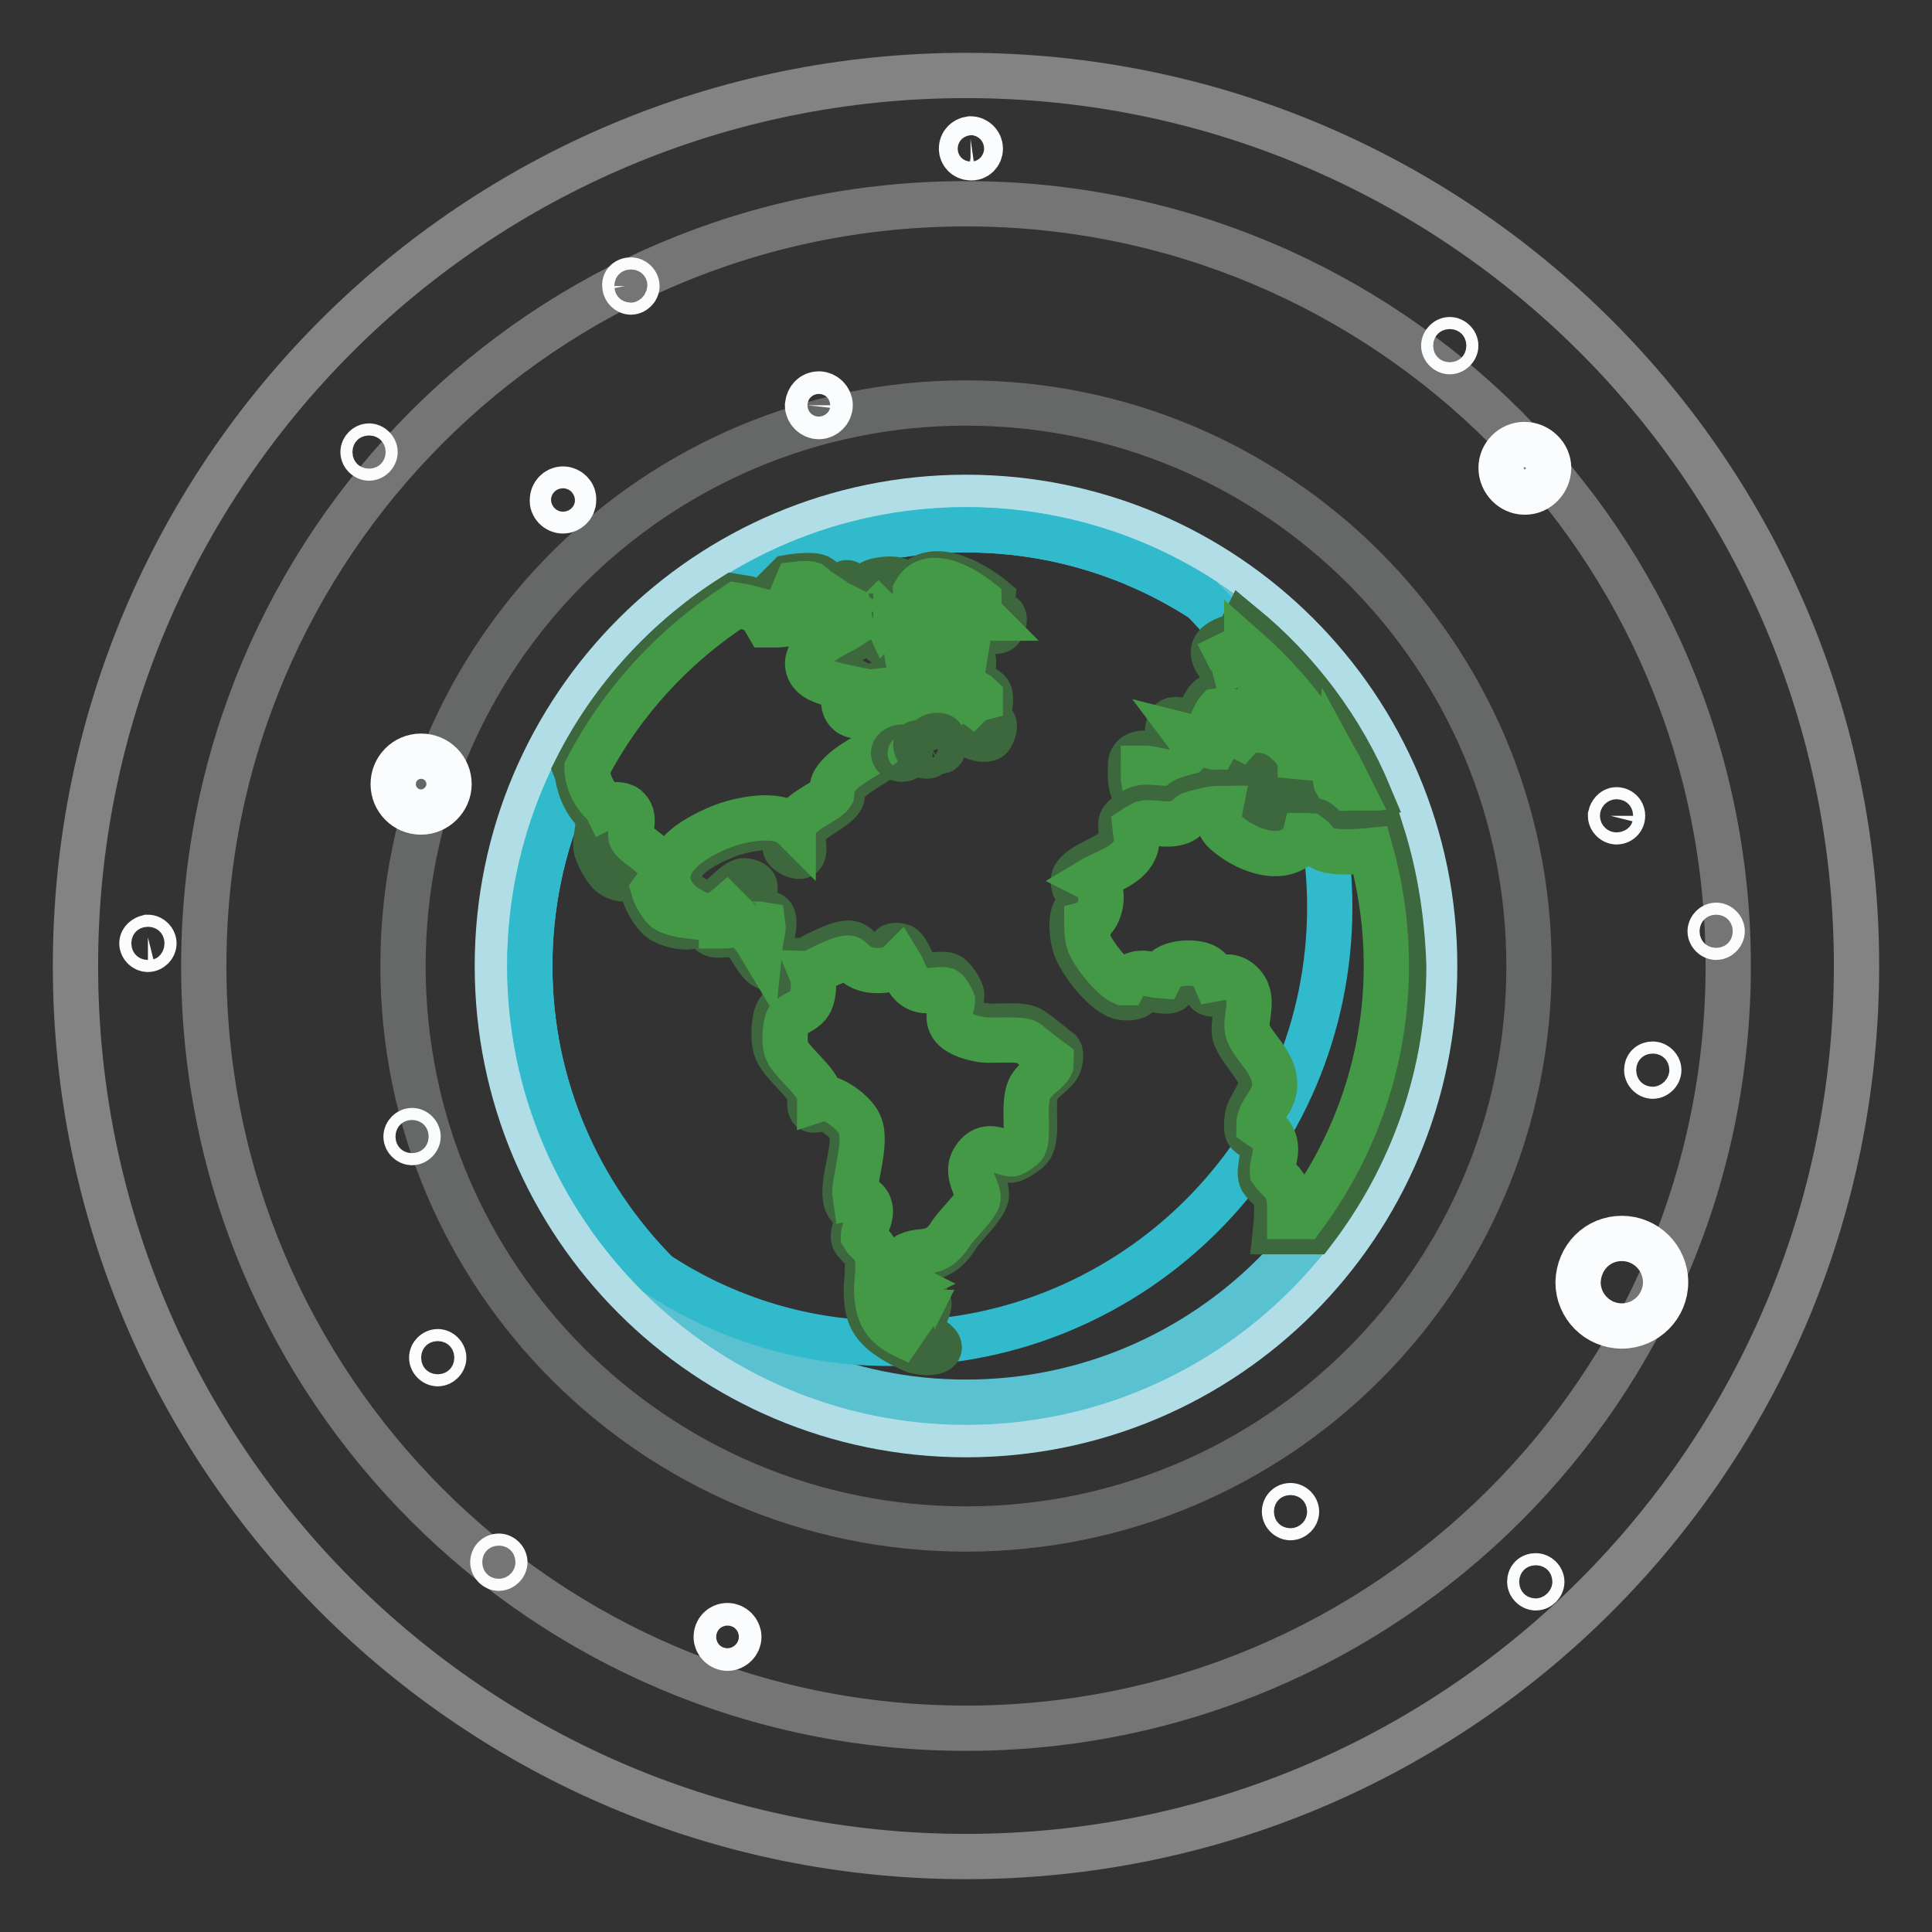
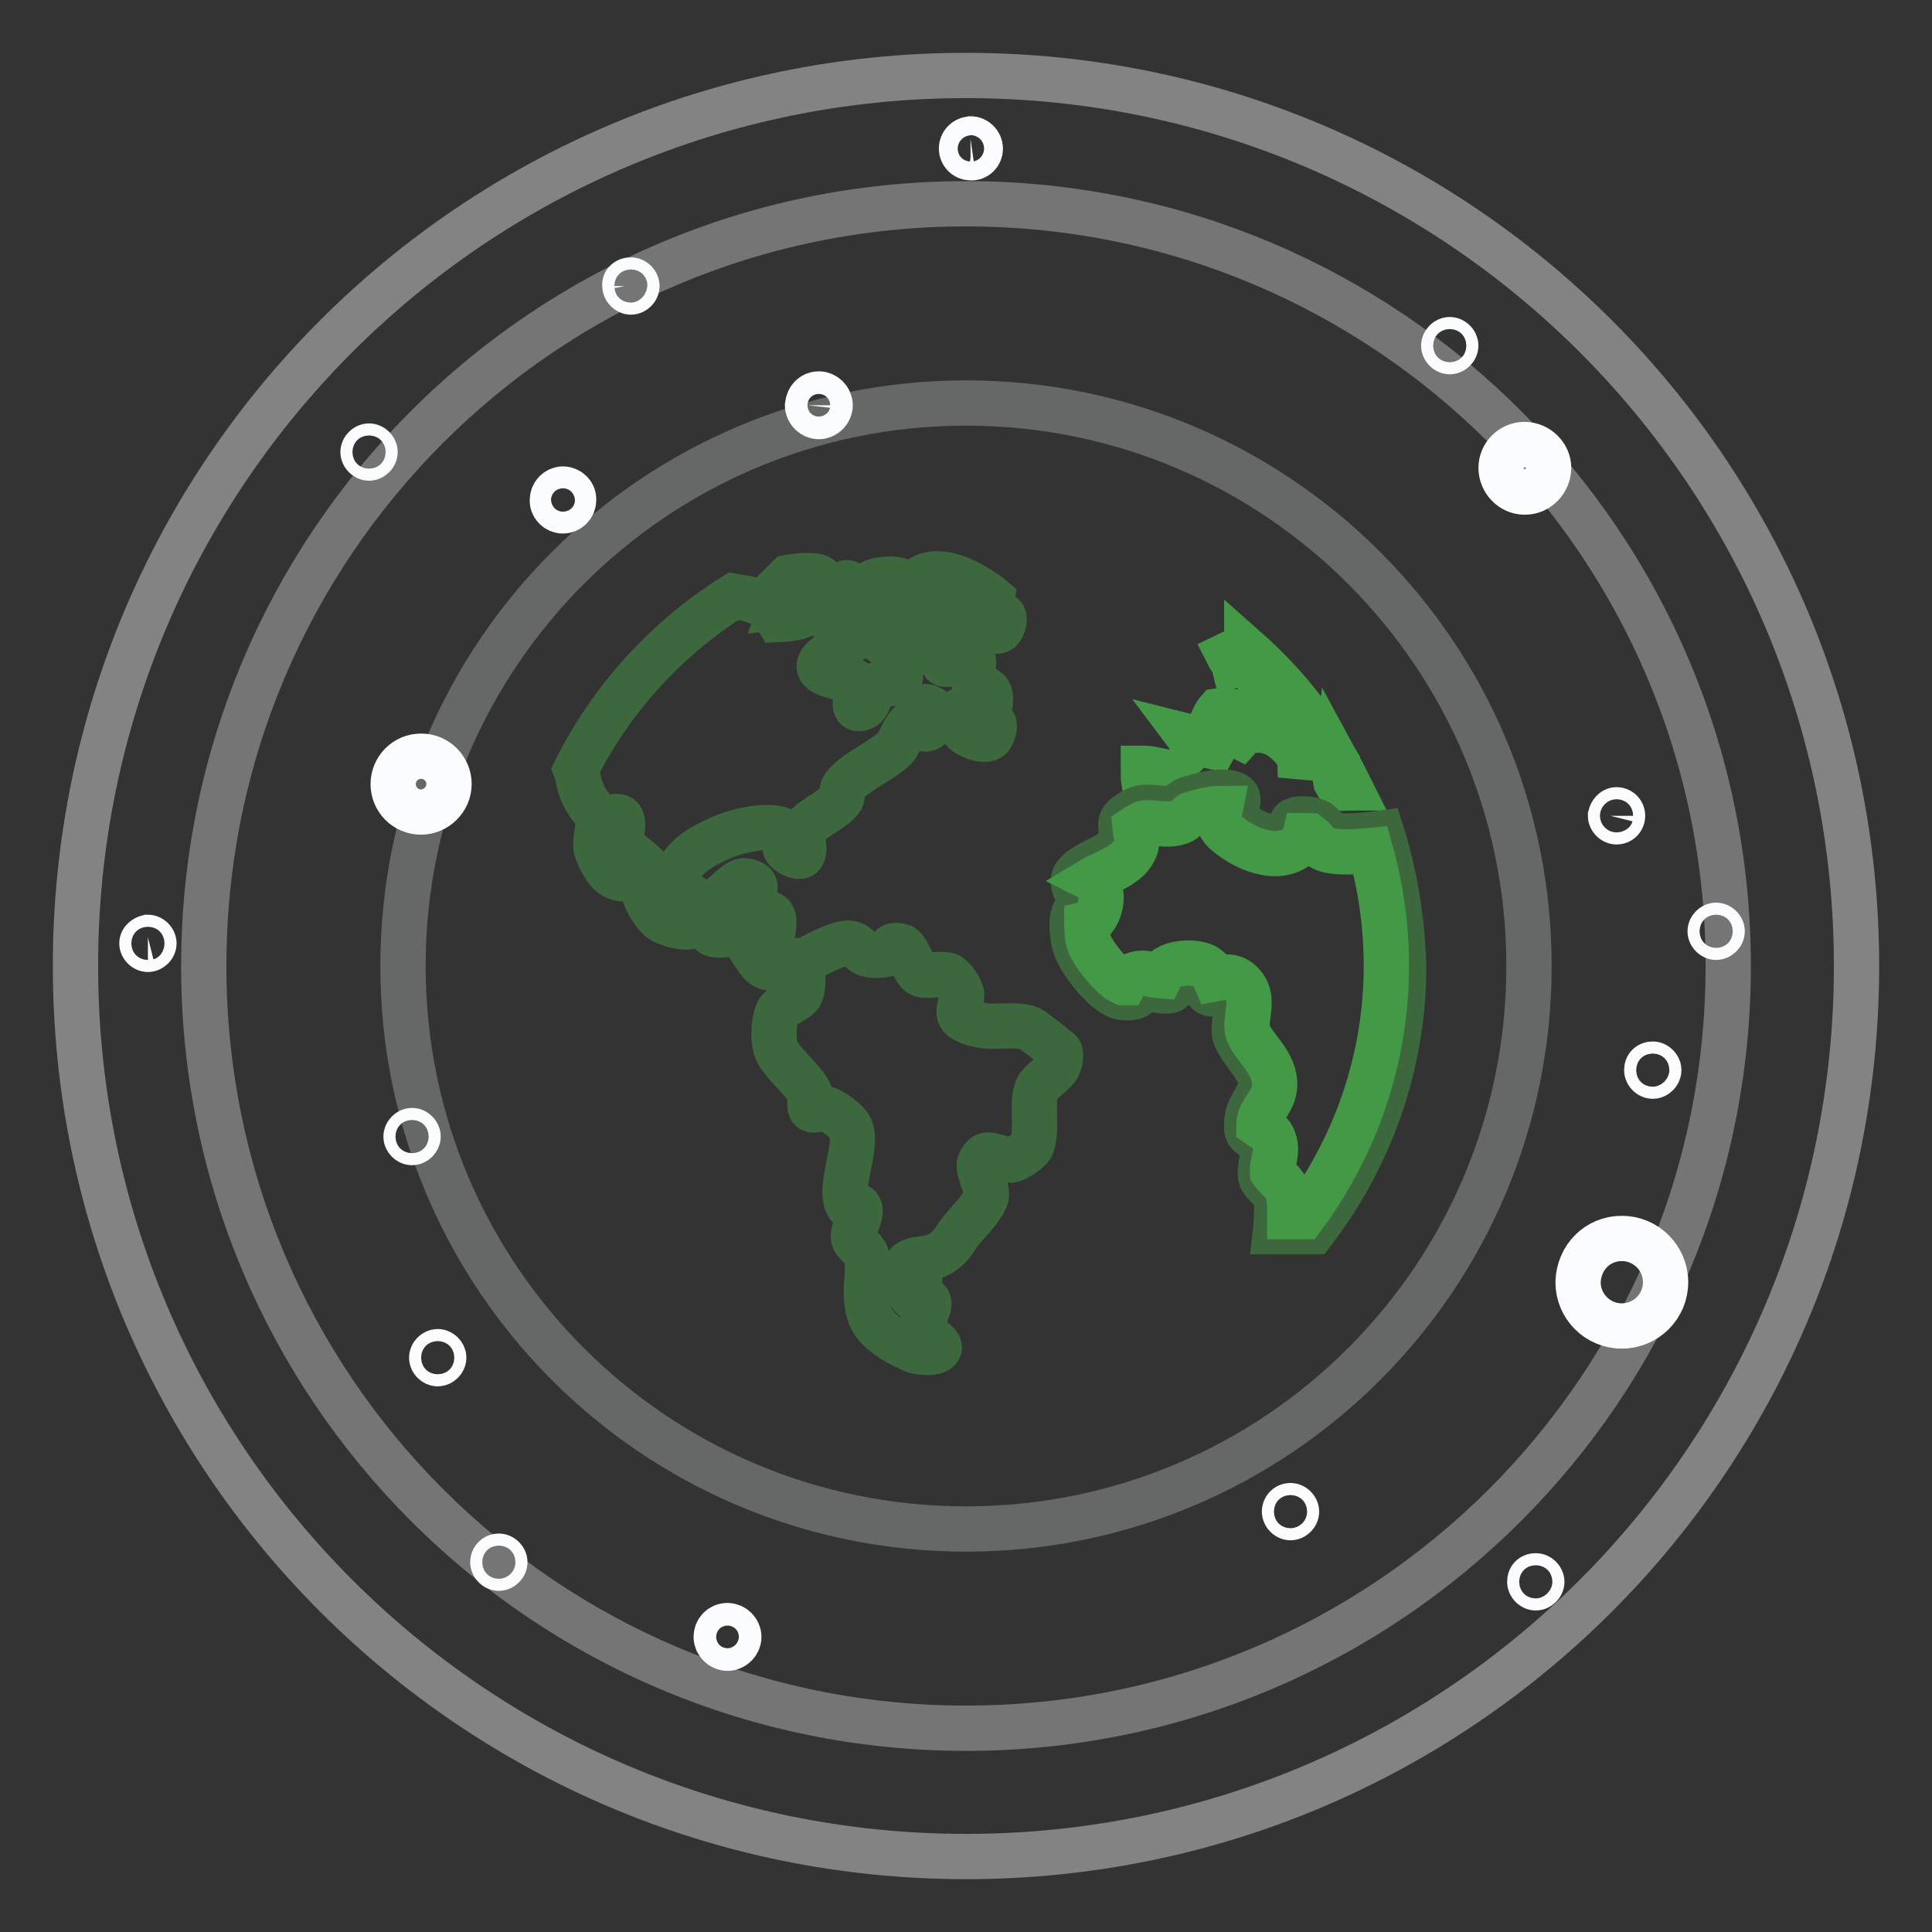
<svg xmlns="http://www.w3.org/2000/svg" version="1.1" x="0px" y="0px" viewBox="0 0 256 256" enable-background="new 0 0 256 256" xml:space="preserve">
  <rect x="0" y="0" width="256" height="256" fill="#333333" stroke="none" />
  <g>
    <path stroke-width="6" fill-opacity="0" stroke="#838384" d="M128,10c65.2,0,118,52.8,118,118c0,65.2-52.8,118-118,118c-65.2,0-118-52.8-118-118C10,62.8,62.8,10,128,10 z" />
    <path stroke-width="6" fill-opacity="0" stroke="#757575" d="M27,128c0,55.8,45.2,101,101,101c55.8,0,101-45.2,101-101S183.8,27,128,27C72.2,27,27,72.2,27,128z" />
    <path stroke-width="6" fill-opacity="0" stroke="#666767" d="M53.4,128c0,41.2,33.4,74.6,74.6,74.6c41.2,0,74.6-33.4,74.6-74.6c0-41.2-33.4-74.6-74.6-74.6 C86.8,53.4,53.4,86.8,53.4,128z" />
-     <path stroke-width="6" fill-opacity="0" stroke="#b1dee6" d="M190.1,128c0,34.3-27.8,62.1-62.1,62.1c-34.3,0-62.1-27.8-62.1-62.1S93.7,65.9,128,65.9 C162.3,65.9,190.1,93.7,190.1,128z" />
-     <path stroke-width="6" fill-opacity="0" stroke="#59c1d0" d="M185.8,128c0,31.9-25.9,57.8-57.8,57.8c-31.9,0-57.8-25.9-57.8-57.8S96.1,70.2,128,70.2 C159.9,70.2,185.8,96.1,185.8,128z" />
-     <path stroke-width="6" fill-opacity="0" stroke="#31bacc" d="M87.1,168.8c-10.4-10.5-16.9-24.9-16.9-40.8c0-31.9,25.9-57.8,57.8-57.8c11.5,0,22.3,3.4,31.3,9.2 c10.4,10.5,16.9,24.9,16.9,40.8c0,31.9-25.9,57.8-57.8,57.8C106.8,178.1,96.1,174.7,87.1,168.8L87.1,168.8z" />
    <path stroke-width="6" fill-opacity="0" stroke="#3d673d" d="M78.9,107.6c0.9,0.8-0.2,3.7,0.1,4.9c0.3,1,1.3,3,2.2,3.5c0.4,0.3,1.6,0.7,2.1,0.3c0.3-0.2,0.4-1.2,0.2-1.6 c-0.3-0.9-2.3-1.9-2.6-2.7c-0.3-0.8-0.6-2.9,0-3.6c0.2-0.2,1-0.3,1.3-0.1c0.7,0.6-0.1,2.6,0.2,3.4c0.6,1.4,3.9,2.9,4,4.4 c0.1,0.5-1.1,1.3-1.1,1.8c0,1.1,1.3,3.2,2.2,3.9c0.9,0.7,3.5,1.4,4.5,0.8c0.2-0.1,0-0.9,0.2-1c0.4-0.3,1.6,0.1,1.9,0.5 c0.2,0.3-0.1,1.2,0.1,1.5c0.6,0.7,2.9-0.1,3.7,0.3c1.2,0.6,2.3,3.6,3.5,4.2c1,0.5,3.7-0.3,4.6,0.5c0.6,0.5,0.4,2.4,0.1,3.1 c-0.4,0.8-2.5,1.5-3,2.3c-0.6,1.1-0.7,3.7-0.3,4.9c0.5,1.8,3.8,4.2,4.5,6c0.2,0.5-0.2,1.7,0.2,2.1c0.4,0.3,1.5-0.3,1.9-0.1 c1,0.3,2.9,1.7,3.3,2.6c1.1,2.4-1.9,8.4-0.2,10.4c0.2,0.2,1.1-0.2,1.3,0c0.7,0.8-1,3.2-0.7,4.2c0.2,0.7,1.5,1.5,1.7,2.2 c0.4,1.3-0.1,4,0,5.4c0.2,2.4,0.3,4.6,6.2,7.2c0.8,0.4,3.9,0.6,3.4-0.6c-0.3-0.7-2.1-1.4-2.3-2.2c-0.3-0.9,1.4-2.9,0.9-3.7 c-0.2-0.4-1.3,0-1.7-0.2c-0.3-0.2-0.9-0.8-0.9-1.1c0-0.5,1.2-0.8,1.4-1.3c0.1-0.2,0.1-0.5,0-0.7c-0.2-0.3-1.2-0.4-1.5-0.7 c-0.2-0.2-0.2-0.9,0-1c1.4-1.2,4.1,0.4,6.5-3.6c0.9-1.4,3.5-3.7,3.9-5.3c0.2-1.1-1.2-3.3-0.9-4.4c0.1-0.3,0.5-0.9,0.8-1 c0.8-0.3,2.7,0.8,3.5,0.6c0.7-0.2,2.1-1.1,2.5-1.7c1-1.7,0-5.9,0.8-7.7c0.4-1,2.5-2.2,2.9-3.2c0.2-0.5,0.4-1.7,0-1.9 c-0.9-0.6-0.5-0.5-3.5-2.7c-1.3-1-4.8-0.3-6.4-0.6c-0.9-0.1-2.7-0.5-3.2-1.3c-0.4-0.6,0.4-2.3,0.2-3c-0.2-0.7-1-1.9-1.6-2.3 c-0.8-0.5-3,0.2-3.8-0.2c-1-0.5-1.5-3.1-2.5-3.7c-0.3-0.1-1-0.2-1.3,0c-0.2,0.1-0.1,0.7-0.2,0.8c-0.7,0.5-2.7,0.5-3.4,0.1 c-1.6-0.9-0.9-2.8-7.4,0.7c-1.1,0.6-4,0.2-4.8-0.7c-0.8-0.9,0.7-4.1-0.1-5c-0.6-0.7-3,0-3.4-0.8c-0.4-0.7,1.5-2.4,1.1-3.2 c-0.2-0.4-1.1-0.6-1.5-0.6c-1.2,0.2-2.9,2.5-4.1,2.9c-2.2,0.6-9.9-4.2,1.9-8.9c1.8-0.7,6.5-1.8,7.9-0.3c0.4,0.4-0.4,1.6-0.1,2.1 c0.3,0.5,1.6,1.2,2.1,0.9c0.7-0.5-0.1-2.7,0.3-3.4c0.8-1.5,4.2-2.8,5-4.2c0.2-0.3,0-1.1,0.2-1.4c1.1-1.9,5.4-3.7,6.9-5.3 c0.7-0.8,1.4-3.2,2.4-3.4c0.5-0.1,1.2,1,1.7,0.9c0.3,0,1-0.6,0.9-0.9c-0.1-0.5-1.4-0.5-1.6-0.9c-0.3-0.5,0.1-2.2,2.2-0.3 c2.1,1.8,2.5-0.3,3.3-0.5c0.2-0.1,0.8,0.3,0.8,0.6c0,0.2-0.6,0.4-0.7,0.6c-0.2,0.3-0.2,1.2,0,1.5c0.5,0.8,2.7,1.6,3.5,1.1 c0.4-0.2,0.8-1.5,0.6-1.9c-0.2-0.5-1.8-0.3-2.1-0.8c-0.1-0.2-0.1-0.6,0-0.8c0.2-0.3,1.3-0.3,1.5-0.7c0.2-0.4,0.2-1.4,0-1.8 c-0.3-0.6-1.7-1-2.1-1.6c-0.4-0.7,0.4-2.9-0.3-3.3c-0.6-0.4-1.9,1-2.6,1.1c-0.3,0-1,0.1-1.1-0.1c-0.3-0.4,0.3-1.5,0-1.9 c-0.6-0.9-2.9-1.6-4-1.5c-0.6,0.1-1.7,0.8-1.9,1.4c-0.5,1,0.7,3.5,0,4.4c-0.5,0.6-2.4,0-3,0.5c-0.6,0.4-0.9,2.3-1.5,2.8 c-0.2,0.2-0.9,0.4-1.1,0.2c-0.6-0.5,0.6-2.7,0-3.3c-1-1-10-0.8-1-5.4c0.9-0.5,2.9-2.2,3.9-1.7c0.4,0.2,0.1,1.5,0.5,1.7 c0.3,0.2,1.2-0.1,1.5-0.3c0.2-0.3,0-1.2,0.2-1.4c0.3-0.2,1.1,0.3,1.4,0.1c0.8-0.3,1.4-2.2,2.1-2.6c0.9-0.6,4.4-0.7,4.4-0.7 s0.9,0.8,0.8,1.1c-0.2,1-3.5,1.6-3.3,2.6c0.3,1.3,3.9,1.8,5,1.3c0.4-0.2,0.4-1.3,0.7-1.5c0.6-0.4,2.2,0.2,2.8-0.2 c0.4-0.3,0.7-1.4,0.5-1.8c-0.2-0.3-1.2-0.2-1.4-0.5c-0.3-0.4-0.1-1.9-0.1-1.9s-8-6.7-11.1-0.9c-0.3,0.5,0.2,1.9-0.2,2.3 c-0.4,0.4-1.9,0.4-2.3,0c-0.3-0.3-0.3-1.4-0.1-1.8c0.3-0.6,2.1-0.9,1.9-1.5c-0.3-1-3.3-0.7-4.2-0.2c-0.4,0.2-1.3,1.3-1,1.7 c0.1,0.2,0.8-0.1,1,0.1c0.3,0.3,0.5,1.3,0.2,1.6c-0.4,0.5-2.1-0.6-2.6-0.1c-0.2,0.2,0,0.8-0.2,0.9c-0.8,0.6-3.2,0.8-3.9,0.1 c-0.3-0.3-0.2-1.5,0.1-1.7c0.6-0.4,2.1,0.3,2.7,0c0.5-0.3,1.5-1.3,1.4-1.8c0-0.3-0.7-0.8-1-0.8c-0.3,0-0.8,0.7-1,0.9 c-0.5,0.5,0,0.5-2.5-1.5c-0.8-0.7-4.2-0.1-4.2-0.1l-2.2,2.2l1.9,0.1l-0.6,1.6c0,0,2.5-0.3,3,0.2c0.1,0.1,0,0.7-0.1,0.8 c-0.6,0.6-3.4,0.7-3.4,0.7l-1-1.7L99,79.3l-1.8-0.3c-8.9,5.6-16.2,13.6-20.9,23l0.2,0.5C76.5,102.6,76.8,105.6,78.9,107.6 L78.9,107.6z" />
-     <path stroke-width="6" fill-opacity="0" stroke="#449946" d="M108.6,145.6c0.3-0.1,0.7-0.1,1.2,0c1.4,0.4,3.5,2,4.1,3.4c1.1,2.4-0.9,7.7-0.6,9.6c0.5-0.1,1,0,1.5,0.5 c1.4,1.6-0.4,3.6-0.4,4.7c0.4,0.7,1.3,1.1,1.7,2.2c0.6,1.8-0.1,3.9,0.1,5.7c0.3,3.7,2,4.6,5.4,6.1c-0.3-0.3-0.6-0.6-0.7-1.1 c-0.3-1.1,0.3-2,0.7-2.8c-0.3,0-0.5-0.1-0.8-0.2c-0.8-0.5-1.7-1.5-1.6-2.4c0-0.6,0.3-1,0.7-1.2c-0.2-0.1-0.3-0.3-0.5-0.4 c-0.6-0.8-0.6-2.2,0.2-2.9c2.1-1.8,4.1,0.2,6.3-3.2c0.7-1.2,3.5-3.8,3.7-4.8c0.1-1-1.3-2.7-0.9-4.4c0.2-0.8,0.9-1.7,1.6-2 c1.5-0.6,2.7,0.5,3.8,0.5c0.4-0.1,1.4-0.8,1.6-1.1c0.7-1.2-0.2-5.5,0.7-7.5c0.6-1.3,2.5-2.4,2.8-3.1c0-0.1,0.1-0.4,0.1-0.6 c-1.1-0.8-2.2-1.7-3.2-2.5c-0.7-0.5-4.7-0.2-5.8-0.3c-1.3-0.2-3.4-0.7-4.2-1.9c-0.8-1.3,0.1-2.4,0.1-3.3c-0.1-0.3-0.7-1.3-0.9-1.4 c-1-0.3-2.5,0.5-3.9-0.3c-1.3-0.7-1.7-2.5-2.2-3.3c-0.1,0.1-0.2,0.2-0.3,0.3c-1.1,0.9-3.7,0.9-4.9,0.2c-0.6-0.3-0.9-0.7-1.4-1.1 c-0.6-0.4-4.3,1.5-4.8,1.8c-0.1,0.1-0.2,0.1-0.3,0.1c0.5,1.2,0.3,2.9-0.1,3.8c-0.7,1.4-2.4,1.6-3,2.4c-0.4,0.8-0.5,3.1-0.2,3.9 c0.4,1.5,3.6,3.8,4.4,5.8C108.7,144.9,108.6,145.2,108.6,145.6L108.6,145.6z M100.7,125.3c0.1-1,0.5-2.1,0.4-2.8 c-1.1-0.2-2.7,0.3-3.5-1.1c-0.6-1.1,0-2,0.6-2.8c-0.8,0.6-2.1,2.1-3.3,2.5c0.1,0.1,0.2,0.2,0.3,0.3c0.4,0.5,0.4,0.9,0.4,1.3 c0.9,0,2-0.4,3,0.2C99.3,123.2,100.1,124.3,100.7,125.3z M91.4,120.5c-3.4-1.8-5.7-7,4.3-11c2.3-0.9,7.4-2,9.4,0c0,0,0,0,0,0 c0-0.1,0.1-0.1,0.1-0.2c1-2,4.4-3.1,5-4.1c0.1-0.6,0-1,0.3-1.6c1.5-2.5,5.2-3.6,7.1-5.5c0.9-1,1.1-3.2,2.9-3.8c0-1.7,2-3.2,4.6-1 c0.1,0.1,0.4,0.3,0.5,0.4c0.5-0.3,0.6-0.9,1.6-1.1c0.5-0.1,1.2,0.1,1.6,0.4c0.3-0.3,0.7-0.4,1.1-0.5c0-0.1,0-0.2,0-0.2 c-0.6-0.6-1.5-0.7-2.1-1.7c-0.4-0.7-0.3-1.5-0.2-2.1c-0.4,0.3-0.8,0.5-1.3,0.6c-0.8,0.1-1.8,0.1-2.4-0.5c-0.7-0.8-0.4-1.5-0.3-2.2 c-0.6-0.4-2-0.8-2.5-0.8c-0.2,0.1-0.8,0.5-0.9,0.6c-0.2,1.2,1.1,3.2-0.2,4.7c-1,1.2-2.4,0.5-3.1,0.6c-0.6,0.8-0.5,2-1.6,2.8 c-0.8,0.6-2,0.8-2.8,0.2c-1.2-1-0.5-2.4-0.4-3.4c-0.5-0.1-1.3-0.3-1.6-0.4c-1.3-0.3-3-0.8-3.4-2.2c-0.7-2.3,3-4.2,4.6-5 c1-0.5,2.1-1.5,3.4-1.9c-0.4,0-0.9-0.1-1.3-0.3c-0.1,0.2-0.2,0.4-0.5,0.6c-1.3,1-4.5,1.3-5.7,0c-0.2-0.2-0.3-0.4-0.4-0.6 c-0.1,0.2-0.2,0.3-0.3,0.4c-0.9,0.9-3.2,1.1-4.4,1.1h-0.8l-1.1-1.9l-1.9-0.5l-1.2-0.2c-8.3,5.4-15.1,12.8-19.7,21.6l0,0.1l0,0.2 c0.1,1.5,0.9,3.2,2,4.2c0.2,0.2,0.4,0.4,0.5,0.6c0.8-0.4,2-0.4,2.7,0.1c1.4,1.2,0.4,2.8,0.6,3.9c0.5,1.2,3.9,2.4,4.1,4.8 c0.1,1.1-0.6,1.5-1.1,2.2c0.2,0.7,1.1,2.2,1.6,2.6c0.4,0.3,1.7,0.7,2.5,0.8C90.7,121.2,90.9,120.8,91.4,120.5L91.4,120.5z  M115.7,81.6c0.4,0,0.8,0,1.2,0.2c0.2,0.1,0.4,0.2,0.5,0.4c0.1-0.1,0.2-0.2,0.4-0.3c-0.5-0.1-0.9-0.3-1.2-0.6 c-0.1-0.1-0.1-0.1-0.2-0.2l0,0C116.1,81.4,115.9,81.6,115.7,81.6L115.7,81.6z M121.3,79.3c1.2-0.6,3.7-0.8,4.9-0.8h0.6l0.4,0.4 c0.6,0.6,1.3,1.4,1.2,2.3c-0.2,1.4-1.6,1.8-2.6,2.3c0.7,0.2,1.5,0.3,2.1,0.2c0.2-0.5,0.2-1,0.8-1.4c0.6-0.4,1.2-0.4,1.7-0.4 c-0.1-0.1-0.1-0.1-0.2-0.2c-0.4-0.5-0.5-1.4-0.5-2.2c-2.3-1.8-6.7-4.2-8.4-1.1C121.3,78.8,121.3,79,121.3,79.3z M107.2,79.4 c0.1-0.4,0.4-0.8,0.7-1.1c0.1-0.1,0.3-0.2,0.4-0.2c-0.3-0.2-0.5-0.5-0.8-0.7c-0.3-0.1-1.1-0.1-1.9,0l-0.5,1.2 c0.8,0.1,1.5,0.3,1.9,0.7C107.1,79.3,107.1,79.4,107.2,79.4z" />
-     <path stroke-width="6" fill-opacity="0" stroke="#3d673d" d="M119.5,99c-0.6,0-1.1,0.4-1.1,0.8c0,0.4,0.5,0.8,1.1,0.8c0.6,0,1.1-0.4,1.1-0.8 C120.6,99.3,120.1,99,119.5,99z M123,98.5c-0.3,0.2-1.4-0.3-1.6,0c-0.2,0.3,0.2,1.1,0.5,1.4c0.2,0.2,1,0.4,1.3,0.2 c0.3-0.2,0.2-1,0.5-1.1c0.3-0.1,0.9,0.6,1.1,0.5c0.4-0.3,0.3-1.6,0-1.9c-0.2-0.2-1-0.2-1.3,0C123.2,97.6,123.2,98.4,123,98.5z  M161.6,88.2c0.3,0.4,0.4,1.7,0.8,1.9c0.5,0.3,1.9-0.8,2.4-0.5c0.5,0.4,0.6,2.1,0.1,2.5c-0.8,0.8-3.5-0.2-4.5,0.3 c-0.9,0.5-1.4,2.8-2.3,3.2c-0.6,0.3-2.3-0.6-2.9-0.1c-0.5,0.4-0.7,2.1-0.3,2.6c0.1,0.2,0.8,0,0.9,0.2c0.3,0.3,0.3,1.4,0,1.7 c-0.8,0.7-3.2-0.3-4.2-0.2c-0.6,0-1.9,0.2-1.8,1.8c0,0.8-0.1,2.7,0.5,3.3c0.4,0.5,1.7,0.7,2.3,0.7c1-0.1,2.9-1.1,3.7-1.7 c0.9-0.7,1.7-3.2,2.7-3.7c0.6-0.3,2.1,0.7,2.8,0.5c0.6-0.2,0.9-1.9,1.5-1.8c0.4,0.1,0.2,1.4,0.5,1.7c0.7,0.9,3.5,1.3,3.9,2.4 c0.2,0.5-0.9,1.8-0.6,2.3c0.1,0.1,0.3,0.2,0.5,0.1c0.7-0.2,1.7-2.3,1.7-2.3s-2.6-1.9-3.1-2.7c-0.2-0.4-0.7-1.4-0.5-1.7 c0.4-0.5,1.8-0.3,2.4-0.1c0.8,0.3,2.1,1.4,2.4,2.2c0.3,0.6,0,2,0.3,2.5c0.4,0.7,1.6,2.3,2.3,1.9c1-0.5,0.2-2.5,2.2-3.7 c0,0-0.1,1.9,0.1,2.5c0.2,0.6,0.9,1.6,1.5,1.8c1.1,0.5,4.6-0.3,4.6-0.3c-3.7-8.9-9.5-16.6-16.8-22.6l-0.6,1.2 C164,84.4,158.8,84.9,161.6,88.2L161.6,88.2z" />
    <path stroke-width="6" fill-opacity="0" stroke="#449946" d="M160.9,99c0.5-0.9,1-1.9,2.5-1.7c0.4,0,0.7,0.2,0.9,0.3c1-1.1,3-1,4.3-0.5c1.2,0.4,2.9,1.9,3.4,3.1 c0.5,1,0.2,1.7,0.3,2.4l0,0c0.3-0.9,0.6-1.6,2-2.4l1.8-1c-2.9-4.9-6.6-9.3-10.9-13.1l0,0.1l-1,0.1c-0.3,0-1.1,0.2-1.5,0.4 c0.1,0.2,0.2,0.4,0.3,0.4c0.3,0.3,0.4,0.6,0.5,1c0.8-0.3,1.5-0.5,2.4,0.2c1.3,1.1,1.5,4,0.3,5.2c-1.5,1.5-3.4,0.5-4.8,0.7 c-0.8,0.9-0.8,2.5-2.4,3.2c-0.6,0.3-1.1,0.3-1.5,0.2c0.3,0.4,0.4,0.9,0.5,1.4c0.1-0.1,0.3-0.2,0.4-0.2 C159.4,98.4,160.1,98.8,160.9,99L160.9,99z M177.1,100.9l-0.1,0.9c0,0.4-0.1,1.4,0,1.8c0.1,0.2,0.5,0.8,0.5,0.8 c0.3,0.1,0.8,0,1.4,0C178.3,103.2,177.7,102,177.1,100.9z M155.4,102.3c-1.3,0.1-2.6-0.5-3.8-0.5c0,0-0.1,0-0.1,0 c0,0.4,0,1.6,0.1,2.1c0.3,0.1,0.6,0.1,0.8,0.1c0.6,0,2.2-0.9,2.7-1.3C155.2,102.6,155.3,102.5,155.4,102.3L155.4,102.3z" />
    <path stroke-width="6" fill-opacity="0" stroke="#3d673d" d="M183.1,110.4c0,0-5,0.7-6.5,0.2c-0.7-0.2-1.5-1.6-2.2-1.8c-0.7-0.3-2.5-0.5-3.1,0c-0.3,0.2-0.1,1.2-0.3,1.5 c-1.3,1.2-4.5,0.7-7.1-1.7c-0.6-0.5,0.5-2.5,0-3.1c-1.2-1.2-5.2-0.1-6.8,0.5c-0.4,0.2-1.1,0.9-1.5,1c-1.1,0.4-3.5-0.3-4.6,0.1 c-0.7,0.2-2.1,1-2.4,1.7c-0.3,0.7,0.3,2.2,0,2.9c-0.9,1.7-5.6,2.8-6.3,4.6c-0.2,0.4,0,1.4,0.3,1.7c0.2,0.2,1.1,0,1.3,0.2 c0.3,0.5,0.1,1.8-0.3,2.2c-0.2,0.2-0.9-0.1-1,0.1c-0.9,0.9-0.5,3.9-0.1,5c0.7,2,3.6,5.7,5.6,6.5c0.6,0.3,2.1,0.3,2.6-0.1 c0.1-0.1,0-0.6,0.1-0.7c0.8-0.7,3.4,0.5,4.4,0c0.3-0.2,0.5-1.1,0.8-1.3c0.6-0.4,2.2-0.4,2.9-0.1c0.5,0.2,0.8,1.6,1.3,1.8 c0.7,0.4,2.5-0.5,3.1,0c1,0.9,0,4.2,0.3,5.5c0.5,1.8,3.5,4.6,3.6,6.4c0,1.2-1.7,3.2-1.9,4.4c-0.1,0.5-0.2,1.6,0,2.1 c0.3,0.6,1.7,1,1.9,1.6c0.5,1-0.5,3.4-0.1,4.5c0.2,0.7,1.7,1.7,1.9,2.4c0.4,1.1,0,4.7,0,4.7h5c7.5-9.8,12-22,12-35.2 C185.8,122,184.9,116.1,183.1,110.4L183.1,110.4z" />
    <path stroke-width="6" fill-opacity="0" stroke="#449946" d="M144,122.4c0,0.8,0.1,2,0.3,2.5c0.5,1.5,3.1,4.7,4.5,5.3c0.1,0,0.1,0,0.2,0c0.1-0.2,0.3-0.3,0.4-0.5 c1.5-1.3,3-0.5,4.4-0.4c0.2-0.4,0.4-0.8,1-1.1c1.2-0.7,3.5-0.8,4.8-0.2c0.9,0.5,1.1,1,1.4,1.7c1.1-0.2,2.2-0.6,3.4,0.5 c2.1,1.9,0.5,4.6,0.9,6.4c0.6,2,3.5,4,3.6,6.9c0.1,2.2-1.6,3.3-2,4.9c0,0.2-0.1,0.4-0.1,0.7c0.7,0.5,1.4,0.7,1.9,1.7 c0.8,1.8-0.2,3.3-0.1,4.5c0.6,0.9,1.5,1.2,2,2.6c0.3,0.8,0.3,2.1,0.3,3.3h1.8c7.1-9.6,11-21.2,11-33.2c0-5.2-0.7-10.3-2.1-15.3 c-2,0.2-4.5,0.3-5.8-0.1c-1.3-0.4-1.5-1.3-2.2-1.8c-0.1,0-0.4-0.1-0.7-0.1c-0.1,0.4-0.3,0.8-0.7,1.2c-2.8,2.6-7.5,0.5-9.9-1.7 c-1.1-1-0.8-2.1-0.6-3.1c-1.2,0-3.3,0.6-3.9,0.8c-0.6,0.4-0.9,0.9-1.7,1.1c-1.7,0.5-3.4-0.2-4.6,0.1c-0.2,0.1-0.8,0.4-1.1,0.6 c0.1,1,0.5,1.8-0.1,3c-1,2.1-4,2.9-5.5,3.8c0.2,0.1,0.4,0.3,0.6,0.6c0.9,1.3,0.5,3.7-0.6,4.8C144.7,122.2,144.4,122.3,144,122.4 L144,122.4z" />
    <path stroke-width="6" fill-opacity="0" stroke="#fbfcfd" d="M108.5,52.2c0.8,0,1.5,0.7,1.5,1.5c0,0.8-0.7,1.5-1.5,1.5s-1.5-0.7-1.5-1.5 C107.1,52.8,107.7,52.2,108.5,52.2z M156.4,44.2L156.4,44.2z M128.6,18.4c0.7,0,1.3,0.6,1.3,1.3c0,0.7-0.6,1.3-1.3,1.2 c-0.7,0-1.2-0.6-1.2-1.2C127.4,19,127.9,18.5,128.6,18.4z M203.5,208.8c0.4,0,0.8,0.4,0.8,0.8c0,0.4-0.4,0.8-0.8,0.8 c-0.4,0-0.8-0.4-0.8-0.8C202.7,209.1,203,208.8,203.5,208.8z M66.1,206.2c0.4,0,0.8,0.4,0.8,0.8s-0.4,0.8-0.8,0.8s-0.8-0.4-0.8-0.8 S65.6,206.2,66.1,206.2z M152.1,235.6L152.1,235.6z M227.4,122.6c0.4,0,0.8,0.4,0.8,0.8s-0.4,0.8-0.8,0.8s-0.8-0.4-0.8-0.8 S227,122.6,227.4,122.6L227.4,122.6z M214.2,107.3c0.4,0,0.8,0.3,0.8,0.8c0,0.4-0.3,0.8-0.8,0.8c0,0,0,0,0,0 c-0.4,0-0.8-0.4-0.8-0.8C213.5,107.7,213.8,107.3,214.2,107.3z M219,141c0.4,0,0.8,0.4,0.8,0.8c0,0.4-0.4,0.8-0.8,0.8 s-0.8-0.4-0.8-0.8C218.2,141.3,218.5,141,219,141z M171,199.5c0.4,0,0.8,0.4,0.8,0.8c0,0.4-0.4,0.8-0.8,0.8c0,0,0,0,0,0 c-0.4,0-0.8-0.4-0.8-0.8C170.2,199.9,170.5,199.5,171,199.5z M48.9,59.1c0.4,0,0.8,0.4,0.8,0.8c0,0.4-0.4,0.8-0.8,0.8 c-0.4,0-0.8-0.4-0.8-0.8c0,0,0,0,0,0C48.1,59.5,48.5,59.1,48.9,59.1z M83.6,37.1c0.4,0,0.8,0.4,0.8,0.8c0,0.4-0.4,0.8-0.8,0.8 c-0.4,0-0.8-0.4-0.8-0.8C82.7,37.4,83.1,37.1,83.6,37.1L83.6,37.1z M19.6,124.2c0.4,0,0.8,0.4,0.8,0.8c0,0.4-0.4,0.8-0.8,0.8 c-0.4,0-0.8-0.4-0.8-0.8C18.8,124.6,19.2,124.3,19.6,124.2z M54.6,149.8c0.4,0,0.8,0.4,0.8,0.8c0,0.4-0.4,0.8-0.8,0.8 c-0.4,0-0.8-0.4-0.8-0.8C53.8,150.2,54.2,149.8,54.6,149.8z M58,179.1c0.4,0,0.8,0.4,0.8,0.8c0,0.4-0.4,0.8-0.8,0.8 s-0.8-0.4-0.8-0.8C57.2,179.5,57.6,179.1,58,179.1z M192.1,45c0.4,0,0.8,0.4,0.8,0.8c0,0.4-0.4,0.8-0.8,0.8c-0.4,0-0.8-0.4-0.8-0.8 C191.3,45.4,191.7,45,192.1,45z M202,58.9c1.7,0,3.2,1.4,3.2,3.1c0,1.7-1.4,3.2-3.1,3.2c0,0-0.1,0-0.1,0c-1.7,0-3.1-1.5-3.1-3.2 C198.9,60.3,200.3,58.9,202,58.9z M96.4,215.4c0.8,0,1.5,0.7,1.5,1.5c0,0.8-0.7,1.5-1.5,1.5c-0.8,0-1.5-0.7-1.5-1.5 C94.9,216.1,95.5,215.4,96.4,215.4L96.4,215.4z M214.9,164.1c3.2,0,5.8,2.6,5.8,5.8c0,3.2-2.6,5.8-5.8,5.8c-3.2,0-5.8-2.6-5.8-5.8 C209.2,166.6,211.7,164.1,214.9,164.1z M55.8,100.2c2.1,0,3.7,1.7,3.7,3.7s-1.7,3.7-3.7,3.7c-2.1,0-3.7-1.7-3.7-3.7 S53.7,100.2,55.8,100.2z M74.6,64.8c0.8,0,1.5,0.7,1.4,1.5c0,0.8-0.7,1.4-1.4,1.4c-0.8,0-1.5-0.7-1.4-1.5 C73.2,65.5,73.8,64.8,74.6,64.8z" />
  </g>
</svg>